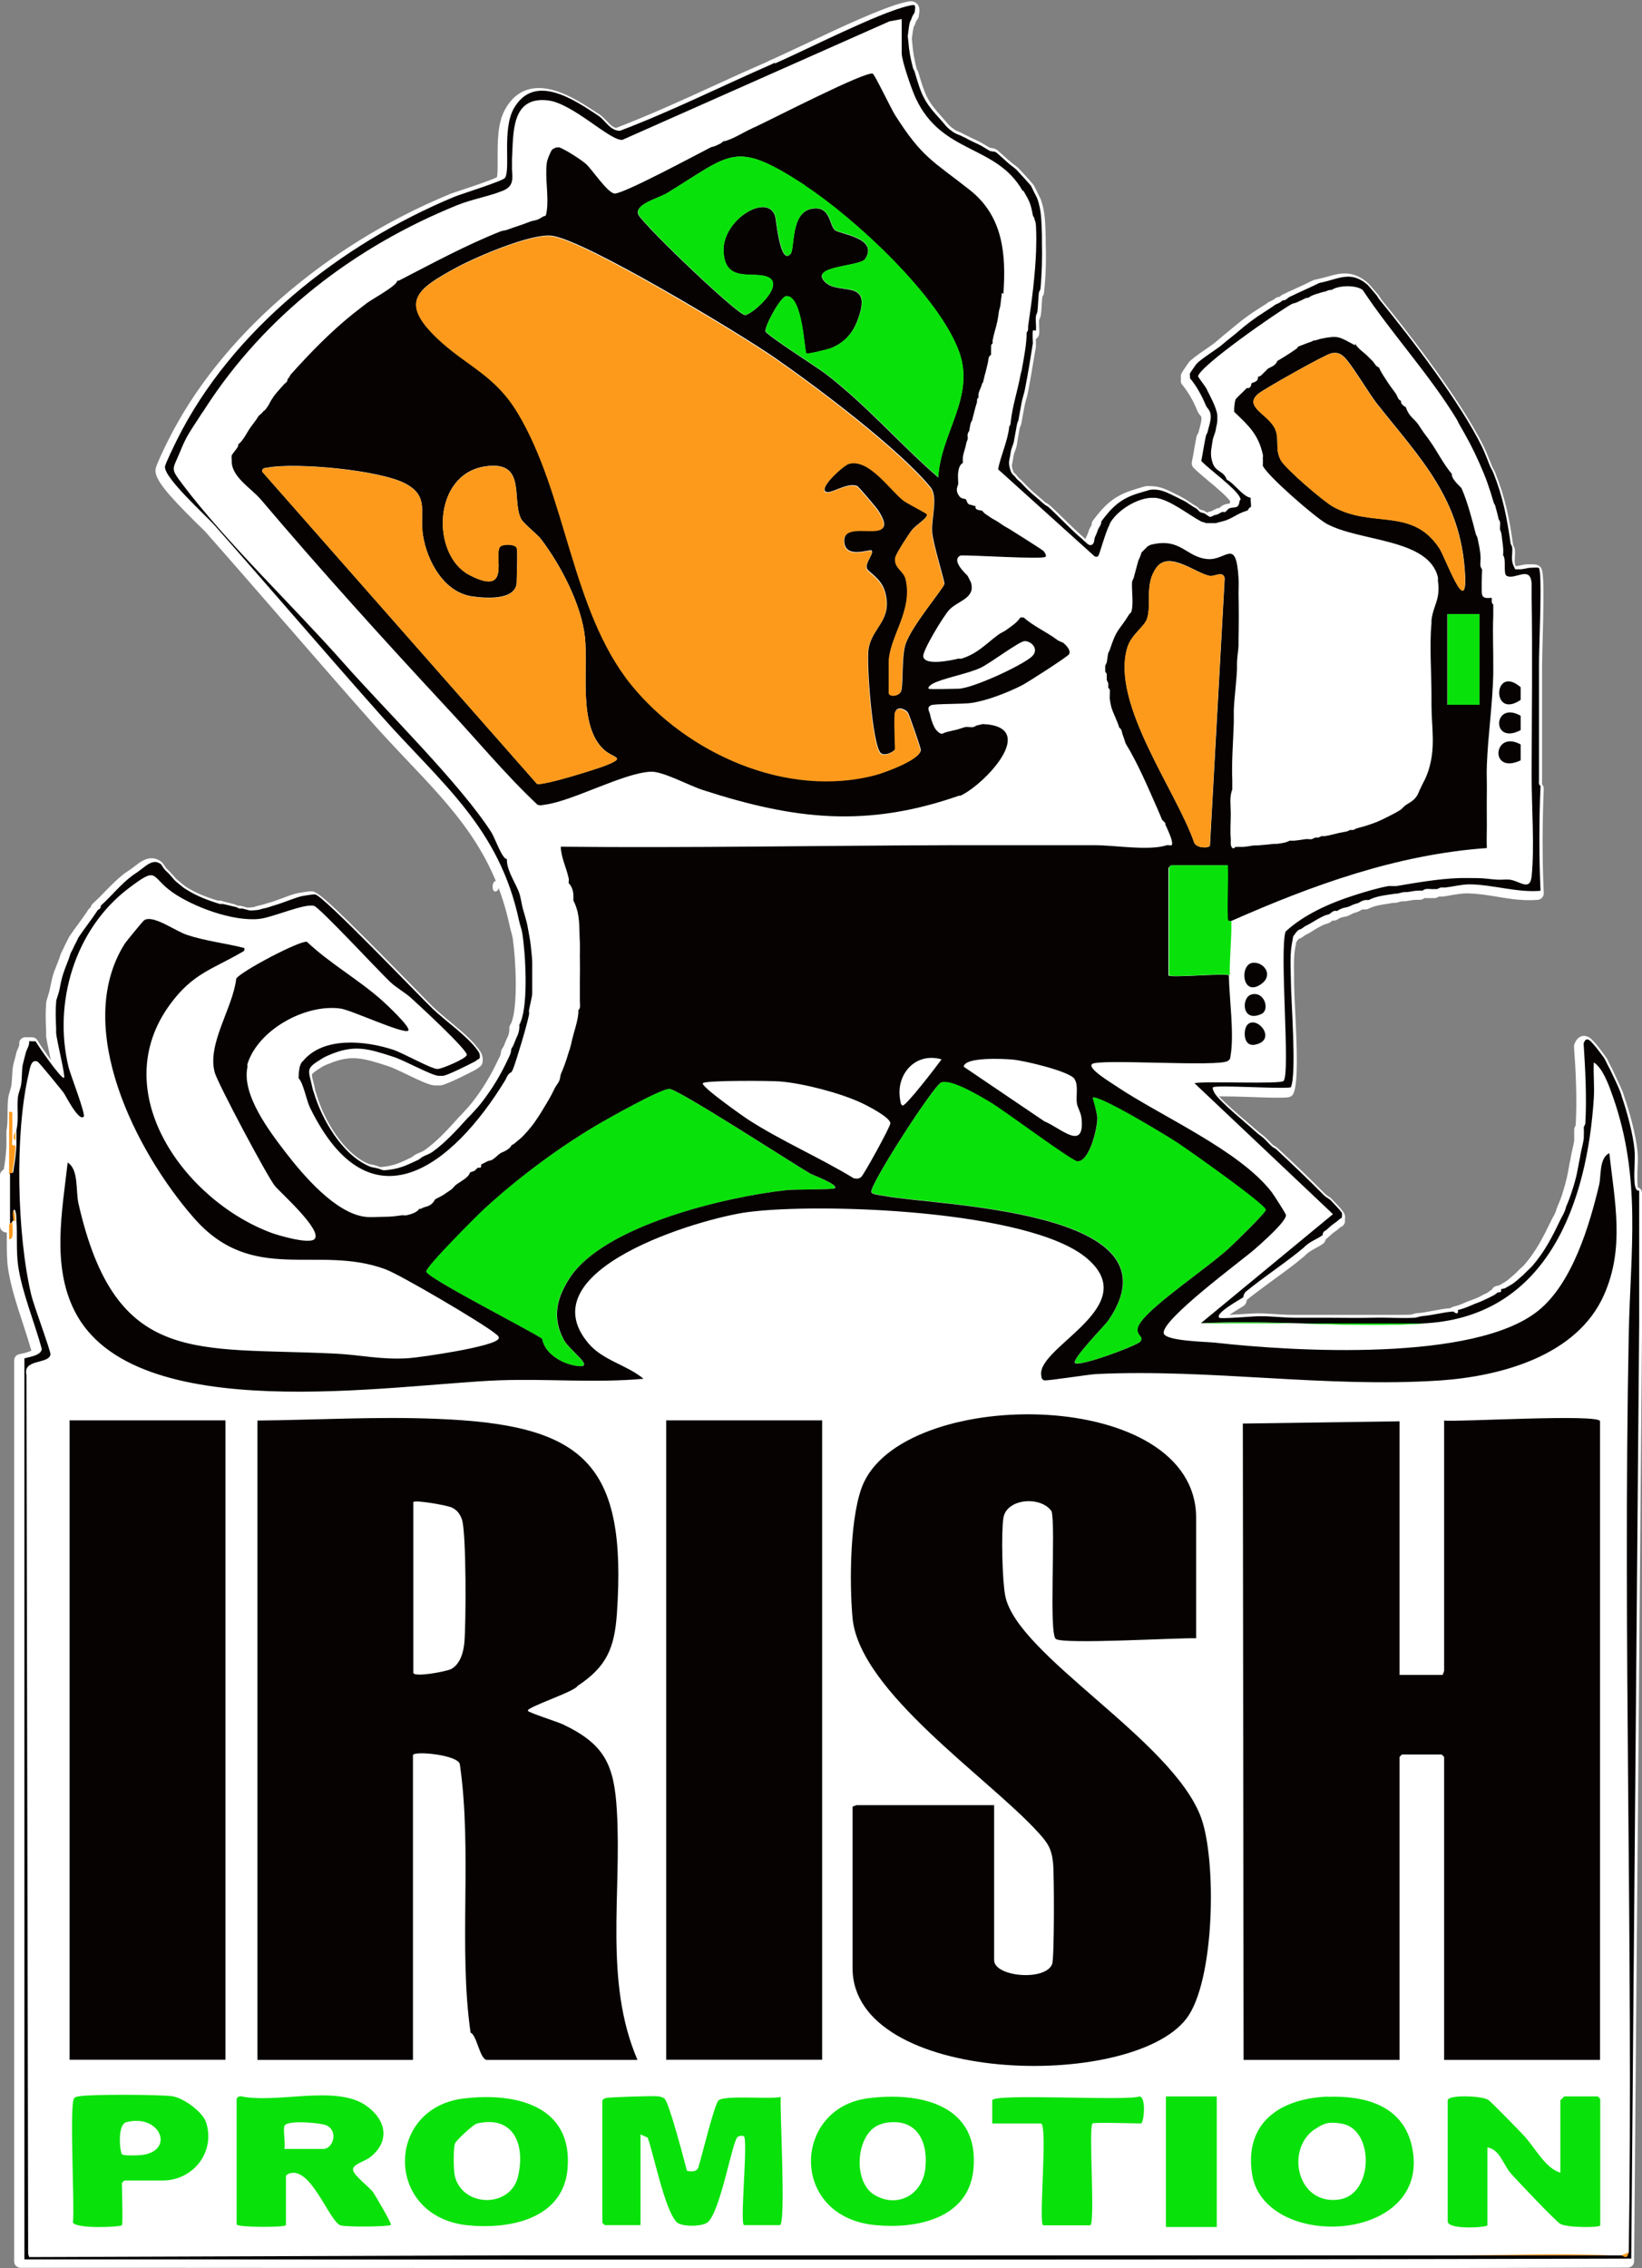
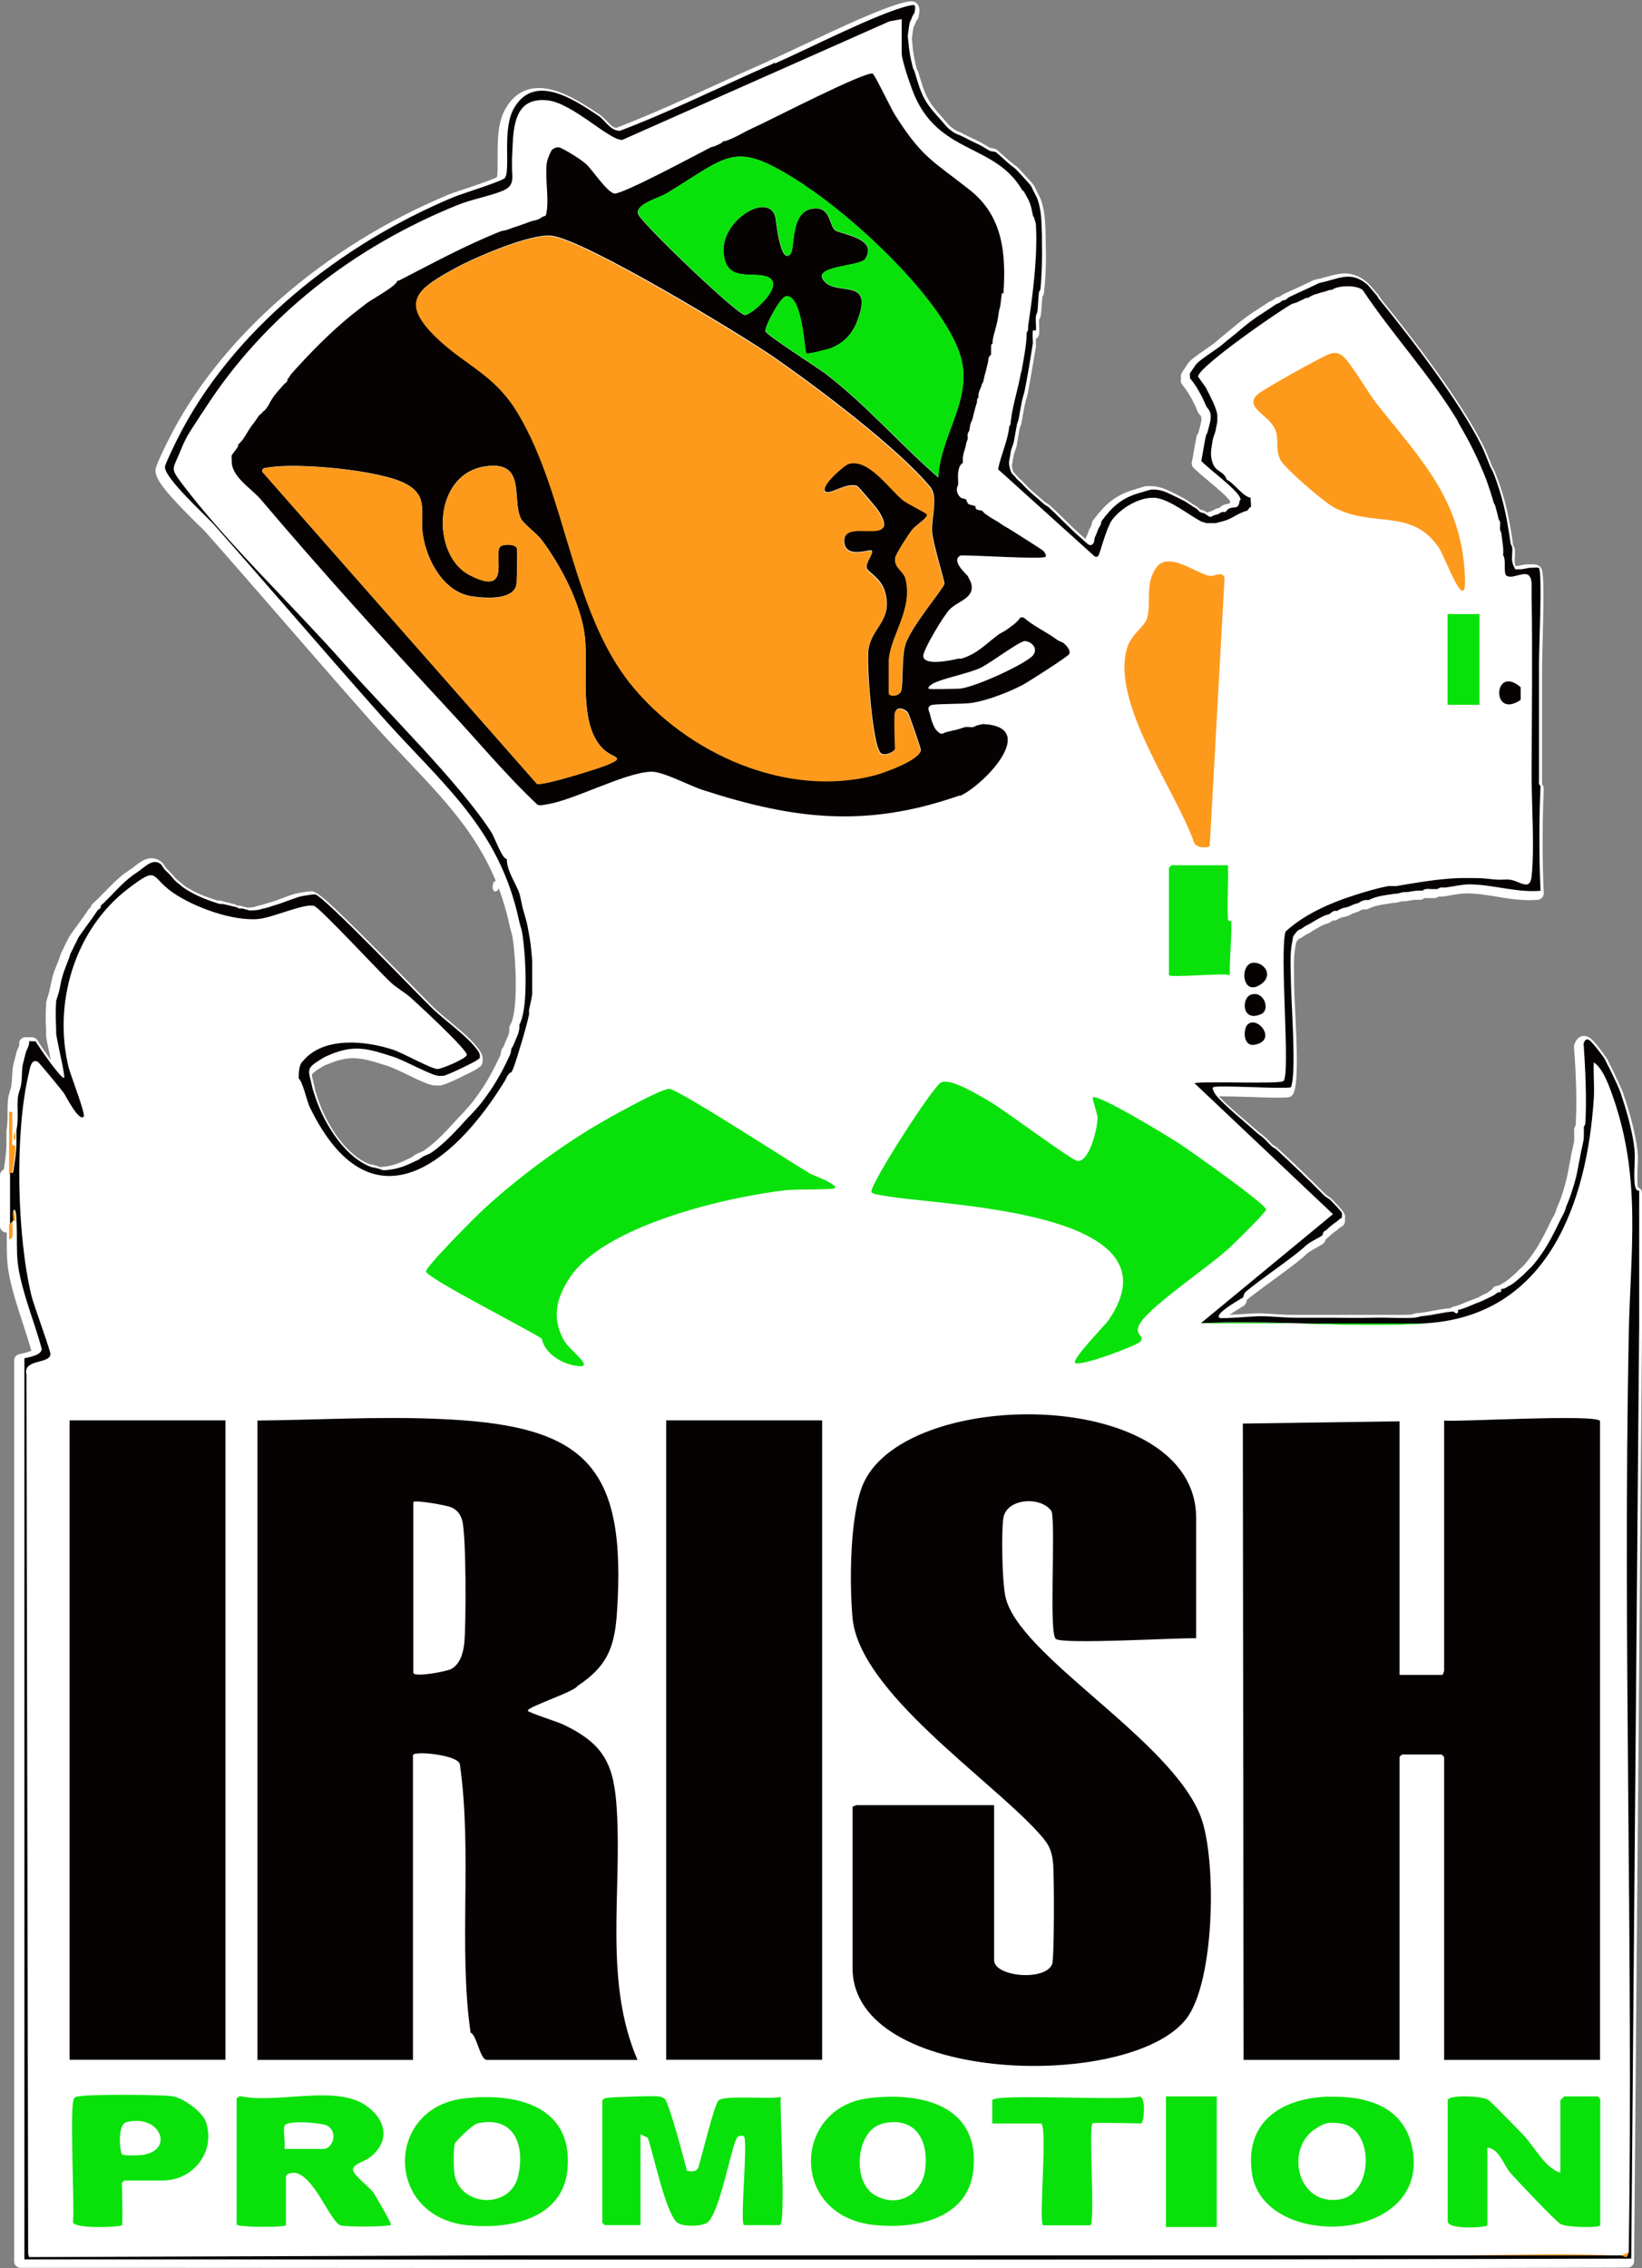
<svg xmlns="http://www.w3.org/2000/svg" id="a" width="86.88" height="120" viewBox="0 0 86.88 120">
  <rect x="0" y="0" width="86.88" height="120" fill="#808080" stroke="none" />
  <path d="M39.02,120c-10.06,0-20.12,0-30.19-.01h-4.75c-1,0-1.99,0-2.99,0h0c-.09,0-.17-.04-.24-.1s-.1-.15-.1-.24v-47.67c0-.15.09-.28.24-.32.06-.02.13-.03.21-.05.1-.02.36-.09.46-.15-.13-.45-.28-.92-.44-1.41-.32-.97-.65-1.98-.79-2.9-.07-.48-.07-.99-.07-1.49,0-.15,0-.3,0-.45,0,0-.01,0-.02,0-.04,0-.09,0-.13-.03-.13-.05-.21-.17-.21-.31v-2.69c0-.1.05-.2.13-.26.02-.02.05-.03.07-.04,0,0,0,0,0-.01.07-.41.12-.82.14-1.21,0-.05,0-.1,0-.15v-.08s0-.51,0-.51c0-.02,0-.04,0-.06.06-.34.06-.64.06-.95,0-.25,0-.51.03-.79.02-.14.06-.28.1-.41.03-.1.06-.19.07-.27.02-.15.03-.31.04-.48.01-.2.02-.39.05-.55.02-.1.06-.28.11-.44.02-.09.05-.18.06-.25.02-.09.06-.17.09-.24.03-.08.08-.17.07-.22-.01-.09,0-.18.06-.25.05-.07.14-.12.23-.13.03,0,.07,0,.11,0,.04,0,.08,0,.12,0,.03,0,.05,0,.08,0,.02,0,.04,0,.06,0,.13,0,.26.07.31.18.06.11.38.59.7,1.02-.01-.06-.02-.12-.04-.17-.12-.56-.19-.92-.21-1.09,0-.06,0-.11,0-.17,0-.03,0-.06,0-.09-.03-.64-.03-1.09,0-1.4,0-.02,0-.06,0-.09,0-.07.04-.16.08-.31.03-.11.07-.23.09-.3.05-.24.12-.59.17-.78.05-.19.14-.42.23-.64.04-.11.08-.21.12-.31.01-.03.02-.06.03-.1.02-.06.04-.11.06-.17.02-.04.05-.11.09-.19.03-.05.06-.11.08-.16.03-.07.08-.16.12-.25l.14-.27s.01-.03.02-.04c.16-.24.33-.47.5-.7.17-.24.35-.48.51-.73.04-.05.08-.09.12-.11.01-.08.05-.15.11-.2.22-.2.42-.4.63-.62.33-.34.67-.69,1.08-1l.27-.18c.08-.05.16-.12.24-.18.27-.21.55-.42.89-.42.19,0,.37.07.53.2.03.02.05.05.07.07l.16.24s.08.08.11.11c.04.04.08.08.12.12.08.09.13.15.18.2.1.12.14.17.37.35.05.04.09.07.12.1.05.04.08.07.19.14.48.3.99.51,1.65.71.03,0,.06,0,.08,0,.05,0,.09,0,.13.02.06.02.12.03.18.05.05.01.1.02.15.04h.03c.1.03.19.06.3.08.03,0,.05.02.08.03l.1.05s.04,0,.06,0c.04,0,.08,0,.11.01.12.03.2.05.26.07.08.02.08.02.11.02.06,0,.14,0,.27-.02.07,0,.1-.02.15-.04.05-.02.1-.03.15-.04.15-.03.23-.06.34-.09.07-.02.14-.05.23-.07.2-.05.45-.15.7-.24.31-.12.61-.23.84-.27.09-.02.54-.09.68-.09.01,0,.04,0,.05,0,.33.03,1.15.77,5.14,4.84.61.62,1.09,1.12,1.29,1.31.23.22.52.46.83.72.59.49,1.2.99,1.57,1.51.12.17.23.36.18.68-.02.09-.07.18-.15.23-.03.02-.06.04-.08.06-.06.04-.12.09-.19.12-.14.07-1.43.75-1.8.8-.05,0-.1,0-.16,0-.06,0-.12,0-.17,0-.27-.02-.73-.23-1.45-.58-.39-.19-.8-.38-1.02-.45-.75-.24-1.29-.41-1.83-.41-.41,0-.83.1-1.34.32l-.06.02c-.1.04-.13.06-.24.12-.16.1-.48.3-.53.39-.02.05.02.22.07.41.03.12.07.27.1.44,0,.04.02.07.03.1.02.04.03.08.04.13.41,1.38,1.44,3.11,2.75,3.66.03.01.11.03.17.04.04,0,.08.02.11.02.16.04.24.07.3.1.01,0,.02.01.04.01.06,0,.19-.02.3-.03.48-.07.8-.22,1.24-.43l.09-.04s.06-.04.1-.07c.05-.03.09-.07.13-.09.07-.04.15-.07.22-.1.09-.04.17-.07.26-.13.63-.44,1.23-1.09,1.75-1.67l.04-.05s.06-.06.09-.09c.02-.02.05-.04.07-.07.07-.08.14-.15.2-.22.13-.14.24-.26.38-.44.57-.73.97-1.4,1.39-2.29l.09-.18s.03-.09.03-.14c0-.05.02-.11.04-.17.01-.03.04-.07.06-.1.03-.04.07-.11.11-.23.04-.1.07-.18.11-.26.07-.14.11-.24.13-.42,0-.01,0-.03,0-.04,0-.04,0-.08,0-.11,0-.06.02-.11.05-.16q.03-.05.06-.11c.34-.87.25-3.19.07-4.46-.02-.11-.05-.22-.08-.34-.03-.1-.06-.2-.08-.31-.83-3.91-2.94-6.15-5.4-8.74-.59-.62-1.2-1.27-1.81-1.95-1.6-1.8-3.2-3.65-4.75-5.43-1.33-1.53-2.71-3.12-4.08-4.67-.09-.11-.3-.31-.54-.54-1.52-1.51-2.23-2.32-2.16-2.84.03-.25.65-1.5.66-1.51,2.69-5.42,8.24-10.28,14.84-13.02.14-.06.46-.17.86-.3.52-.17,1.45-.49,1.7-.62.05-.17.04-.63.04-.97,0-.84-.02-1.89.4-2.63.42-.75,1.02-1.12,1.79-1.12,1.09,0,2.28.79,3.14,1.36l.04.02c.15.1.28.24.4.36.19.21.33.34.5.37,1.77-.68,3.53-1.48,5.23-2.26.89-.41,1.82-.83,2.74-1.23.02,0,.04-.02.06-.03.03-.02.07-.04.1-.05.48-.21,1.15-.53,1.86-.86,1.84-.87,4.13-1.95,5.29-2.22.14-.03.23-.05.32-.05.17,0,.28.08.34.15.15.18.11.41.07.65-.01.08-.05.14-.08.17-.02.03-.07.09-.1.2,0,.02-.01.04-.02.06l-.07.13c-.02.1-.03.18-.05.27,0,.05-.01.11-.02.17-.03.18-.03.19-.02.23,0,.04.02.1.02.2.04.51.12.89.23,1.34l.07.14s.02.04.02.05c.36,1.22.47,1.51,1.27,2.39.08.09.15.17.2.23.12.15.19.23.42.39.09.07.17.1.25.13.07.03.15.06.23.11.02.01.04.02.06.03.04.02.07.03.1.05.13.07.28.14.43.21.16.07.3.14.42.21l.4.24s.05,0,.07.01c.09.01.2.03.29.09.04.02.06.05.47.41.1.09.2.18.24.21.05.05.13.1.2.16.12.09.19.15.24.19.04.04.74.8.8.89.02.03.04.06.12.22.03.06.06.12.07.15.16.32.18.36.19.38.22.59.24,1.17.26,1.72,0,.1,0,.21.01.31,0,.07,0,.14,0,.21,0,.05,0,.09,0,.14.03.89,0,1.73-.09,2.57,0,.04-.02.08-.03.12l-.06.11c-.01.13-.02.26-.03.39-.01.19-.02.38-.05.57,0,.07-.04.14-.06.19,0,.02-.02.05-.03.07-.01.08,0,.19,0,.31,0,.15.02.3,0,.45-.02.1-.08.19-.17.24,0,.06,0,.11,0,.16,0,.15,0,.21,0,.27l-.05.28c-.12.71-.24,1.45-.38,2.17-.02.11-.05.23-.09.34-.03.11-.06.22-.08.33-.03.14-.05.28-.08.42-.03.17-.06.34-.09.51,0,.03-.02.08-.05.14-.02.04-.03.08-.04.12-.03.17-.06.34-.09.51-.02.14-.05.28-.07.42-.02.09-.05.17-.08.25-.04.1-.07.19-.09.32-.02.12-.04.21-.05.29-.04.17-.05.22.04.48.02.05.03.06.07.1.04.03.09.08.14.15.05.07.09.11.15.16.05.04.11.09.16.15.27.29.49.49.76.72.13.11.26.22.4.35.02.02.04.03.07.04.05.03.12.07.19.13.25.23.51.48.76.73.34.33.69.68,1,.94.03.02.05.05.07.07h0s.03.03.05.04c0-.03.02-.06.04-.1.06-.11.07-.16.1-.23.01-.04.03-.09.05-.15.03-.07.06-.13.09-.18.02-.03.05-.08.05-.1,0-.08.02-.16.07-.22.63-.84,1.14-1.33,2.2-1.64l.12-.04c.36-.11.46-.14.53-.14.06,0,.12,0,.18,0,.48,0,.83.17,1.2.35.07.03.14.07.22.11.07.03.14.07.21.11l.13.07c.09.05.19.11.3.19.12.08.25.17.37.23.03.02.06.04.08.06l.12.12s.03.01.05.01c.05.01.09.03.14.04.02,0,.04.02.06.03l.13.08s.08-.04.13-.05c.11-.02.14-.04.19-.07.04-.02.1-.06.18-.09.05-.02.1-.03.15-.03h0l.07-.07s.05-.04.08-.06c.16-.08.3-.1.4-.11,0-.02,0-.04.01-.06,0-.02,0-.04.01-.06-.18-.26-.75-.74-1.17-1.09-.32-.27-.6-.5-.77-.68-.08-.08-.11-.19-.09-.3.04-.2.08-.4.11-.6.04-.25.09-.5.14-.76,0-.03.02-.05.03-.07l.07-.13c.02-.08.04-.15.06-.23.05-.19.1-.38.1-.51,0-.1-.03-.13-.09-.2-.05-.06-.1-.13-.14-.24-.21-.52-.51-1.02-.78-1.34-.07-.08-.1-.18-.08-.28,0-.01,0-.02,0-.04,0-.08-.02-.19.03-.29.03-.07.36-.55.39-.59.16-.18.5-.42.85-.66.21-.15.41-.28.53-.38.06-.05.12-.1.18-.15.11-.1.23-.19.33-.28.13-.1.26-.21.39-.32.18-.15.36-.3.54-.44l.34-.25c.07-.05.16-.11.26-.18.08-.05.17-.11.25-.16.07-.05.15-.1.23-.15.09-.05.18-.11.27-.18.07-.05.14-.08.19-.1.06-.03.11-.05.21-.13.06-.05.14-.08.22-.08,0,0,0,0,0,0,0,0,.02-.02.03-.02.04-.03.09-.08.16-.11.22-.11.44-.21.67-.31.25-.12.51-.23.76-.36l.17-.08s.06-.02.09-.03c.22-.04.42-.1.62-.15.33-.09.63-.18.96-.18.44,0,.83.16,1.22.5.05.04.14.15.45.51l.1.11s.05.06.08.12c.03.04.06.1.09.14.94,1.15,4.11,5.11,5.43,7.81.09.18.19.43.29.68.05.13.1.25.14.35.03.06.06.12.09.17.04.07.07.13.08.17.52,1.31.74,2.4.94,3.81l.06.12s.03.07.03.11c.02.16,0,.3,0,.42-.01.18-.02.32.04.46,0,0,.02,0,.03,0,.08,0,.16-.02.25-.04.1-.02.22-.05.35-.05.02,0,.05,0,.08,0,.06,0,.13,0,.19,0,.12,0,.24.01.35.09.2.15.29.22.17,4.34-.01.46-.02.81-.02.97v.17c0,.73,0,1.47,0,2.2v2.84c0,.12,0,.23,0,.35,0,.19,0,.38,0,.57,0,.03,0,.07,0,.1,0,0,0,0,0,.01.06.06.09.15.09.24-.08,1.8-.08,3.86,0,5.52,0,.18-.13.33-.31.35-.14.01-.29.02-.44.02-.59,0-1.18-.09-1.76-.19-.55-.09-1.07-.17-1.58-.17h0c-.26,0-.51.05-.78.09-.16.03-.32.06-.48.08-.03,0-.06,0-.09,0s-.06,0-.09,0c0,0-.02,0-.02,0l-.1.05s-.07.03-.1.03c-.03,0-.06,0-.09,0-.02,0-.05,0-.07,0h-.03s-.05,0-.08,0c-.05,0-.1,0-.15,0-.04,0-.08,0-.11,0-.02,0-.03,0-.04,0-.06.06-.15.09-.23.09,0,0-.06,0-.06,0h-.11c-.15,0-.26.02-.38.04-.09.02-.17.03-.26.04-.02,0-.04,0-.07,0s-.09,0-.09,0l-.3.08s-.02,0-.03,0c-.02,0-.05,0-.07,0-.01,0-.03,0-.04,0-.1.02-.2.03-.29.05-.37.05-.72.11-1.02.26-.04.02-.09.03-.14.04,0,0-.03,0-.04,0-.02,0-.1,0-.1,0-.07,0-.11.03-.18.07-.06.03-.13.07-.21.09-.05.01-.1.03-.15.05l-.05.02-.15.08c-.13.06-.23.08-.3.09-.1.02-.17.03-.34.14-.05.03-.12.05-.18.05-.02,0-.05,0-.07,0-.01,0-.03.02-.04.03-.05.04-.1.08-.18.11-.05.02-.1.03-.15.05-.03,0-.06.02-.09.03-.26.12-.4.21-.63.35l-.09.06c-.07.04-.12.07-.17.09-.07.03-.11.06-.22.14-.08.06-.15.09-.2.1,0,0-.03.02-.07.08,0,0-.07.09-.08.11,0,.05-.01.1-.03.18-.1.48-.09.98-.08,1.51,0,.15,0,.29,0,.44,0,.29.02.78.05,1.36.11,2.2.17,3.92-.08,4.5-.04.1-.13.18-.24.2-.08.02-.22.03-.63.03s-.98-.02-1.53-.04c-.53-.02-1.08-.03-1.47-.03-.03,0-.05,0-.07,0,.31.35.97.92,1.44,1.32.23.2.43.37.57.49.07.07.15.12.22.18.08.06.14.11.2.16.07.06.14.14.21.21.07.07.14.14.21.21.02.01.04.03.06.04.06.03.13.07.19.13.78.72,1.68,1.58,2.54,2.45.02.02.07.05.11.08.08.05.16.1.23.18l.07.07c.33.34.51.54.58.69.05.1.04.2.03.29,0,.02,0,.04,0,.06.02.15-.07.29-.21.35-.03.01-.07.05-.12.09-.05.05-.1.09-.16.13-.15.1-.22.16-.31.25-.05.04-.1.09-.17.15-.02.01-.03.03-.05.04-.02.09-.07.18-.14.23-.13.09-.26.16-.39.23-.18.1-.35.19-.5.33-.01.01-.03.03-.04.04l-.03.03s-.01.01-.02.02c-.52.44-1.08.85-1.62,1.24-.47.35-.96.7-1.42,1.07h0s-.02.03-.03.1c-.02.09-.07.17-.14.22-.03.02-.11.07-.21.13-.22.13-.4.25-.55.35.22-.01.46-.03.69-.04.36-.02.64-.04.77-.04.32,0,.63.02.93.04.31.02.63.04.94.04.14,0,.29,0,.43,0h1.25c.27,0,.54,0,.82,0,.27,0,.54,0,.81,0s.54,0,.8,0c.1,0,.19,0,.29,0,.22,0,.44,0,.66,0,.22,0,.43,0,.65,0s.38,0,.55-.01l.31-.08s.04,0,.05,0c.28-.02.57-.08.84-.13.27-.05.56-.1.84-.13,0,0,.03,0,.03,0,0,0,.02,0,.03,0,.04-.04.09-.06.15-.08.25-.06.4-.12.6-.21.09-.04.17-.07.28-.11l.13-.05c.09-.03.16-.06.28-.11.03-.01.06-.03.09-.04l.07-.04.09-.05c.07-.04.14-.07.23-.11.07-.04.1-.06.13-.09.03-.02.06-.04.1-.07.02-.01.03-.02.05-.03,0-.01.01-.03.02-.04.05-.08.13-.13.22-.15.13-.02.14-.03.18-.05.04-.02.08-.05.15-.09.2-.1.38-.27.58-.44l.11-.1s.07-.06.1-.1l.06-.06s.09-.09.13-.12c.07-.06.12-.11.19-.19.59-.69.96-1.41,1.38-2.28.03-.07.07-.14.11-.21.05-.09.1-.18.14-.28.01-.03.02-.07.03-.1.01-.05.03-.1.05-.14.02-.06.04-.11.07-.17.03-.08.07-.16.1-.24.06-.17.11-.32.16-.49.06-.2.11-.37.16-.58.05-.2.08-.36.11-.53.02-.09.03-.19.05-.29l.03-.14c.02-.09.04-.17.05-.27.02-.12.05-.25.08-.37.03-.15.07-.3.09-.43v-.15s0-.02,0-.03c0-.06,0-.12,0-.18,0-.08,0-.16,0-.24,0-.04.01-.09.03-.13l.05-.11c.08-1.4,0-2.94-.09-4.14,0-.04,0-.09.02-.13.13-.39.38-.45.51-.45.26,0,.44.21.58.37.02.03.05.06.07.08.07.07.49.64.55.73.03.04.06.11.09.18.03.05.05.11.08.16.07.13.2.38.26.53l.09.19c.12.26.26.55.34.76.02.05.03.1.05.15.01.03.02.07.03.1.27.77.6,1.99.69,2.85.03.3.02.62,0,.93,0,.26-.02.5,0,.73v.03c0,.11.02.18.02.22.03.01.06.03.09.05.08.06.13.16.13.27v7.07l-.42,49.44c0,.18-.15.33-.34.33-13.91.04-28.87.05-47.1.05Z" fill="#fff" />
  <path d="M.48,58.83c.25-.05.16.13.17.29.02.39-.01.79,0,1.19,0,.16-.09.34.17.29-.02.42-.07.84-.14,1.25-.03.15.03.31-.2.26v-3.28Z" fill="#fd9a1c" />
  <path d="M.65,64.63c0,.29.12,1-.17.93v-.76l.17-.17Z" fill="#fd9a1c" />
  <path d="M.82,64.63l-.17-.08c0-.12-.07-.49.08-.5.08.2.07.38.09.59Z" fill="#fd9a1c" />
  <path d="M.82,60.34c-.22-.15-.02-.39,0-.5,0,.17,0,.34,0,.5Z" fill="#fd9a1c" />
-   <path d="M48.13,119.33h-14.31c4.77,0,9.55,0,14.31,0Z" fill="#fd9a1c" />
  <path d="M85.26,119.33h-8.67c2.9,0,5.76-.14,8.67,0Z" fill="#fd9a1c" />
-   <path d="M59.83,119.33h-5.22c1.74,0,3.48,0,5.22,0Z" fill="#fd9a1c" />
+   <path d="M59.83,119.33h-5.22Z" fill="#fd9a1c" />
  <path d="M30.87,119.33h-2.36c.78,0,1.58,0,2.36,0Z" fill="#fd9a1c" />
  <path d="M52.42,119.33h-2.02c.67,0,1.35,0,2.02,0Z" fill="#fd9a1c" />
  <path d="M86.18,119.17c-.11.46-.26.18-.42.17l.42-.17Z" fill="#fd9a1c" />
  <path d="M69.26,119.84c-.11,0-.22,0-.34,0h.34Z" fill="#fd9a1c" />
  <path d="M74.06,88.62h2.27s.08-.2.08-.21v-13.25c.63.09,8.25-.37,8.25.04v33.79h-8.25v-16.03s-.12-.13-.13-.13h-2.1s-.13.12-.13.13v16.03h-8.25l-.04-33.67,8.29-.12v13.42Z" fill="#050201" />
  <path d="M13.62,108.98v-33.82c3.15-.03,6.33-.22,9.47-.09,7.82.3,10.1,2.34,9.55,10.32-.13,1.82-.55,2.8-2.08,3.81-.15.31-2.73,1.13-2.63,1.32.04.09,1.55.58,1.82.7,2.25,1.06,2.75,2.15,2.89,4.6.26,4.37-.69,9.03,1.09,13.17h-7.96c-.38,0-.54-1.33-.87-1.44-.65-4.48.1-9.58-.57-14.21-.11-.5-2.48-.72-2.48-.47v16.12h-8.25ZM21.87,79.45v9.05c0,.27,1.74-.06,2-.19.49-.27.65-.89.7-1.4.09-.95.11-5.83-.13-6.52-.1-.29-.26-.5-.54-.63-.23-.11-1.91-.41-2.02-.29Z" fill="#050201" />
  <path d="M63.28,86.68c-1-.03-6.95.33-7.41.04-.39-.24,0-5.94-.23-6.76-.56-.82-2.39-.69-2.55.36-.12.77-.06,3.34.1,4.12.63,3.15,8.81,7.59,10.35,11.7.84,2.24.75,8.69-.77,10.67-2.96,3.84-17.66,3.48-17.66-2.68v-8.54s.2-.08.21-.08h7.28v8.2c0,.88,2.71,1.13,3.07.21.12-.3.11-4.77.05-5.34-.08-.79-.29-1.08-.8-1.64-2.63-2.89-9.43-7.42-9.81-11.32-.17-1.81-.16-5.6.61-7.21,2.43-5.09,17.57-5.01,17.57,1.91v6.35Z" fill="#050201" />
  <rect x="35.25" y="75.15" width="8.25" height="33.83" fill="#050201" />
  <rect x="3.68" y="75.15" width="8.25" height="33.83" fill="#050201" />
  <path d="M31.88,111.13c.03-.08.13-.11.21-.13.17-.04,2.32-.11,2.61-.09.18,0,.32.03.46.13.24.18,1.05,3.3,1.19,3.82.21.03.49.08.6-.18.16-.5.85-3.36,1.07-3.55.33-.29,2.69-.05,3.29-.18-.06.54.29,6.78-.05,6.78h-1.89c-.24,0,.22-4.5-.01-4.7-.05-.05-.26-.03-.34.04-.29.3-.88,3.82-1.55,4.49-.26.26-1.43.28-1.68,0-.62-.67-1.18-3.49-1.52-4.46l-.38-.17v4.8h-1.89s-.13-.12-.13-.13v-6.48Z" fill="#09e20a" />
  <path d="M12.52,111.04c.03-.07.13-.13.21-.13,1.91.41,4.99-.61,6.6.47,1.08.73,1.36,1.89.25,2.76-.28.22-.94.37-.9.67s.85.89,1.07,1.19c.07.1,1,1.66.93,1.72-.12.1-2.41.12-2.67.02-.55-.21-1.41-2.69-2.44-2.78-.15-.01-.44.06-.44.2v2.57c0,.13-2.61.13-2.61-.04v-6.65ZM15.05,112.48c-.08.24.06.92,0,1.22h2.06c.5,0,.82-.94.16-1.25-.27-.13-2.1-.3-2.22.03Z" fill="#09e20a" />
  <path d="M82.56,114.96v-3.83s.2-.21.21-.21h1.77s.13.12.13.13v6.69c0,.14-1.79.13-2.12-.08-.28-.18-2.29-2.3-2.63-2.69-.38-.44-.57-1.25-1.22-1.35v4.12c0,.11-2.1.26-2.1-.21v-6.4c0-.31,1.78-.25,2.14-.03.15.09,1.61,1.6,1.85,1.85.63.66,1.16,1.78,1.99,2.01Z" fill="#09e20a" />
  <path d="M45.92,111.02c2.76-.36,5.95.34,5.58,3.81-.28,2.57-3.03,3.11-5.18,2.9-4.57-.43-4.39-6.19-.4-6.71ZM46.68,112.37c-1.38.33-1.62,3.02-.43,3.75s2.55.05,2.71-1.39c.17-1.54-.55-2.78-2.29-2.37Z" fill="#09e20a" />
  <path d="M70.25,110.94c1.98-.07,3.99.46,4.46,2.64,1.11,5.15-7.89,5.57-8.47,1.4-.39-2.73,1.57-3.96,4.02-4.05ZM69.57,112.65c-1.6,1.09-.91,4.08,1.32,3.72,1.8-.3,1.83-3.72.1-4.01-.68-.11-.92-.04-1.42.3Z" fill="#09e20a" />
  <path d="M24.54,111.03c2.7-.33,5.78.35,5.49,3.72-.23,2.66-3.06,3.21-5.27,2.99-4.41-.44-4.4-6.2-.23-6.71ZM25.21,112.37c-.19.05-1.09.89-1.14,1.05-.09.3-.08,1.41,0,1.73.41,1.64,2.94,1.7,3.34,0s-.25-3.26-2.2-2.79Z" fill="#09e20a" />
  <path d="M57.81,112.35c-.23.14.16,5.39-.13,5.39h-2.48c-.27,0,.26-5.39-.13-5.39h-2.57v-1.22c0-.39,7.19.05,7.79-.21.38.04.23,1.43.08,1.43-.36,0-2.46-.07-2.57,0Z" fill="#09e20a" />
  <rect x="61.69" y="110.92" width="2.69" height="6.91" fill="#09e20a" />
  <path d="M6.46,117.73c-.08.11-2.45.21-2.6-.14.1-.85-.2-6.22.06-6.56.08-.11.18-.1.3-.12.58-.11,4.25-.09,4.89,0,.58.08,1.62.82,1.8,1.4.49,1.56-.69,3.06-2.31,3.06h-2.02s-.13.12-.13.13c0,.31.06,2.14,0,2.23ZM6.69,112.28c-.51.13-.34,1.63-.23,1.71s.87.05,1.05.03c1.76-.23.97-2.19-.81-1.74Z" fill="#09e20a" />
  <path d="M40.98,3.37c1.71-.75,5.52-2.7,7.09-3.06.35-.08.4-.1.32.36,0,.02-.1.11-.17.34l-.08.17c-.05.21-.05.31-.08.5-.05.34-.02.24,0,.5.04.53.12.93.25,1.43l.08.17c.36,1.23.48,1.58,1.35,2.52.28.3.3.41.67.67.21.15.36.16.51.25.06.03.12.05.17.08.27.16.63.3.84.42.14.08.28.17.42.25.08.05.27.04.34.08.04.02.56.49.67.59s.36.27.42.34c.07.07.73.79.76.84.02.02.13.26.17.34.03.06.16.3.17.34.24.65.22,1.27.25,1.94,0,.11,0,.22,0,.34.02.85,0,1.68-.08,2.52l-.08.17c-.04.33-.04.68-.08,1.01,0,.06-.07.16-.08.25-.03.23.03.53,0,.76,0,0-.16-.02-.16,0-.03.2,0,.59,0,.67-.13.82-.26,1.63-.42,2.44-.04.21-.12.43-.17.67-.06.31-.11.62-.17.93,0,.05-.06.14-.08.25-.06.31-.11.62-.17.93-.03.16-.13.3-.17.59-.05.41-.16.45,0,.93.07.21.17.23.25.34.13.18.23.22.34.34.41.46.75.7,1.18,1.09.07.07.18.1.25.17.57.52,1.21,1.22,1.77,1.68.03.02.05.06.08.08.1.07.24.26.37.24.22-.03.18-.33.22-.41.1-.2.1-.24.17-.42.05-.12.18-.25.17-.42.58-.78,1.05-1.23,2.02-1.51.12-.03.52-.16.59-.17.58-.05.92.18,1.43.42.1.05.23.12.34.17.16.08.41.28.67.42l.17.17c.09.04.18.05.25.08l.25.17c.14.02.2-.07.25-.08.27-.05.27-.11.42-.17.04-.02.13.02.17,0l.17-.17c.3-.16.52.08.59-.42,0-.06.11-.01,0-.21-.25-.48-1.6-1.45-2.03-1.9.09-.44.15-.9.25-1.35l.08-.17c.06-.28.19-.61.17-.88-.02-.31-.19-.37-.26-.55-.2-.48-.5-1.04-.84-1.43.02-.07-.02-.2,0-.25.01-.03.32-.48.34-.5.23-.26,1.02-.74,1.35-1.01.16-.14.34-.29.51-.42.31-.24.61-.52.93-.76.11-.08.23-.17.34-.25.13-.1.33-.21.51-.34.16-.11.32-.2.51-.34.11-.08.2-.06.42-.25.16.02.25-.12.34-.17.47-.23.96-.44,1.43-.67l.17-.08c.99-.19,1.63-.68,2.53.08.06.05.41.48.51.59.03.04.08.15.17.25,1.67,2.04,4.25,5.42,5.39,7.74.13.26.3.72.42,1.01.05.13.14.26.17.34.53,1.33.73,2.4.93,3.79l.08.17c.04.35-.09.66.08,1.01l.08.17s.12,0,.17,0c.25.02.45-.08.67-.08.1,0,.36-.03.41.01.2.15,0,4.39.01,5.04,0,.06,0,.11,0,.17,0,1.23,0,2.47,0,3.7,0,.25,0,.51,0,.76,0,.11,0,.22,0,.34,0,.08,0,.17,0,.25,0,.31,0,.62,0,.93,0,.11-.04.27.08.34-.08,1.73-.08,3.83,0,5.55-1.23.11-2.53-.33-3.75-.34-.43,0-.88.12-1.3.17-.08,0-.17-.01-.25,0l-.17.08c-.05,0-.11,0-.17,0-.18.02-.45-.07-.59.08-.06,0-.11,0-.17,0-.29,0-.46.06-.67.08-.06,0-.11,0-.17,0l-.34.08s-.06,0-.08,0c-.48.08-.99.11-1.43.34-.06,0-.11,0-.17,0-.2.02-.32.14-.42.17-.09.02-.17.05-.25.08l-.17.08c-.23.1-.32.03-.67.25-.21-.06-.32.13-.42.17-.08.03-.16.04-.25.08-.32.15-.47.25-.76.42-.17.1-.21.09-.42.25-.12.09-.16.01-.34.25-.19.25-.11.14-.17.42-.14.66-.09,1.35-.08,2.02,0,1.09.32,4.97,0,5.72-.51.1-3.97-.14-4.12,0-.05.05.04.22.08.3.3.49,1.71,1.61,2.19,2.06.16.15.32.24.42.34.13.12.27.28.42.42.07.07.18.1.25.17.85.79,1.71,1.61,2.53,2.44.09.09.25.16.34.25.14.15.52.53.59.67.02.04,0,.18,0,.25-.13.05-.22.18-.34.25-.25.17-.31.25-.51.42-.12.05-.16.12-.17.25-.29.21-.62.31-.93.59-.03.03-.06.06-.08.08-.97.81-2.06,1.51-3.04,2.31-.12.1-.15.29-.15.31-.16.11-1.52.85-1.27,1.08.08.08,1.86-.09,2.19-.08.61,0,1.23.08,1.85.08.48,0,.96,0,1.43,0,.06,0,.11,0,.17,0,.84,0,1.69.02,2.53,0,.72-.02,1.47.04,2.19,0l.34-.08c.59-.05,1.14-.21,1.68-.25.02,0,.29.27.25-.08.39-.09.58-.2.93-.34.16-.06.25-.09.42-.17.06-.03.11-.06.17-.08.12-.06.21-.1.34-.17s.16-.11.25-.17c.04-.03.22.06.17-.17.28-.05.22-.07.42-.17.29-.15.52-.38.76-.59.06-.06.11-.11.17-.17.12-.12.21-.19.34-.34.63-.74,1.02-1.5,1.43-2.36.08-.17.18-.32.25-.5.04-.08.05-.17.08-.25.06-.14.12-.27.17-.42.06-.17.12-.33.17-.5.06-.2.12-.38.17-.59.08-.32.11-.54.17-.84.03-.14.06-.27.08-.42.05-.27.14-.58.17-.84v-.17c.01-.14,0-.28,0-.42l.08-.17c.08-1.37,0-2.88-.09-4.25.16-.48.43-.04.59.12.05.05.46.59.51.67.04.07.11.22.17.34.07.12.19.37.25.5.13.27.32.66.42.93.03.08.06.17.08.25.27.78.59,1.97.67,2.78.05.51-.03,1.11,0,1.64,0,.11.02.62.25.55v7.07l-.42,49.44c-25.76.07-51.52.06-77.28.04-2.58,0-5.17,0-7.74,0v-47.67c.26-.08.89-.15.92-.5-.37-1.37-1.05-3-1.25-4.39-.11-.76-.04-1.63-.09-2.39-.01-.2,0-.39-.09-.59-.16.02-.08.38-.08.5,0,.03,0,.06,0,.08l-.17.17v-2.69c.22.05.17-.11.2-.26.07-.41.12-.83.14-1.25,0-.08,0-.17,0-.25,0-.17,0-.34,0-.5.13-.65.01-1.17.08-1.77.03-.22.14-.45.17-.67.05-.34.03-.74.08-1.01.03-.14.12-.49.17-.67.04-.16.2-.37.17-.59.11-.01.23.02.34,0,.1.19,1.39,2.07,1.51,1.93.08-.09-.39-1.96-.42-2.36,0-.08,0-.17,0-.25-.02-.39-.04-.97,0-1.35,0-.03,0-.06,0-.08.01-.1.13-.4.17-.59.04-.21.11-.57.17-.76.08-.27.23-.64.34-.93.03-.08.05-.17.08-.25.03-.07.12-.22.17-.34.04-.1.12-.23.17-.34l.08-.17c.33-.49.69-.94,1.01-1.43.03-.05.2-.09.17-.25.58-.52,1.04-1.12,1.68-1.6l.25-.17c.44-.3.83-.77,1.26-.42l.17.25c.09.11.18.17.25.25.27.29.24.32.59.59.14.11.14.13.34.25.56.35,1.14.57,1.77.76.05.01.12-.01.17,0,.12.03.22.05.34.08s.22.06.34.08l.17.08c.05.01.12-.01.17,0,.43.1.28.13.76.08.18-.02.24-.06.34-.08.27-.05.38-.11.59-.17.47-.13,1.13-.43,1.52-.5.1-.02.56-.09.63-.08.43.05,5.45,5.31,6.23,6.06.68.65,1.82,1.43,2.36,2.18.11.15.15.24.12.43-.08.05-.17.12-.25.17-.3.16-1.42.72-1.68.76-.07,0-.18,0-.25,0-.4-.03-1.82-.83-2.4-1.01-1.36-.44-2.07-.66-3.41-.08-.15.07-.19.08-.34.17-.93.57-.73.56-.51,1.6.02.09.06.17.08.25.4,1.34,1.47,3.26,2.95,3.87.09.04.23.06.34.08.42.1.22.16.76.08.57-.08.93-.27,1.43-.5.11-.05.17-.12.25-.17.16-.09.31-.12.51-.25.67-.47,1.3-1.16,1.85-1.77.05-.06.11-.11.17-.17.22-.25.37-.39.59-.67.6-.78,1.01-1.46,1.43-2.36l.08-.17c.07-.16.06-.27.08-.34,0-.02.07-.06.17-.34s.22-.41.25-.76c0-.06,0-.11,0-.17.05-.08.05-.08.08-.17.39-1.01.25-3.53.08-4.63-.03-.23-.12-.44-.17-.67-1.05-4.96-4.12-7.29-7.28-10.85-2.98-3.35-5.87-6.74-8.84-10.1-.43-.49-2.7-2.53-2.62-3.11.02-.15.52-1.18.63-1.4,2.9-5.84,8.72-10.39,14.66-12.86.41-.17,2.59-.84,2.7-1.01.3-.46-.16-2.54.46-3.66,1.08-1.91,3.17-.5,4.49.38.36.24.61.79,1.13.79,2.74-1.04,5.37-2.36,8.05-3.53.06-.03.11-.06.17-.08ZM54.11,10.1c-1.4-2.47-4.27-1.92-5.66-4.91-.2-.42-.74-1.98-.74-2.37v-1.81l-.65.12-14.13,6.27c-.66.06-2.62-1.94-3.95-2.09-1.96-.22-1.81,1.77-1.89,3.11,0,.11,0,.22,0,.34-.02.5.17.98-.34,1.26-.04.02-.12.07-.17.08-.67.28-1.65.45-2.4.76-5.43,2.2-10.17,5.84-13.34,10.77-.05.09-.11.16-.17.25-.27.44-.6.88-.84,1.35-.13.25-.23.5-.34.76-.36.88-.49.76.17,1.64,2.34,3.1,5.89,6.47,8.54,9.47,2.2,2.49,6.14,6.35,7.8,8.94.17.26.58,1.44.82,1.41v.08c.02.6.51,1.26.67,1.77.06.19.11.53.17.76.07.27.21.69.25.93.05.29.14.73.17,1.01.02.2.08.73.08.88v1.68c0,.15-.13.67-.17.88-.01.08.02.18,0,.25-.11.56-.66,2.4-.84,2.86-.02.06-.06.11-.08.17,0,.02-.1-.01-.25.25-.03.06-.06.12-.08.17-2.8,4.59-7.16,7.97-10.34,1.46-.19-.4-.35-1.3-.6-1.55,0-.19.02-.5.08-.67.01-.04.06-.13.08-.17.02-.03.06-.05.08-.08,1.09-1.31,3.33-1.06,4.76-.59.52.17,2.02,1.02,2.35,1.02.22,0,1.5-.54,1.55-.74.06-.25-2.53-2.64-2.94-3.01-.3-.28-.81-.56-1.14-.88-.56-.53-3.7-3.91-4-4-.5-.15-2.2.62-2.92.69-1.37.14-3.47-.63-4.59-1.42-1.18-.84-.71-1.41-2.32-.19-2.84,2.16-3.99,6.06-3.16,9.46.09.37.91,2.48.8,2.61-.26.29-.98-1.16-1.06-1.26-.16-.21-1.29-1.6-1.38-1.65-.34-.15-.4.32-.47.63-.75,3.18-.62,8.56.14,11.74.12.5,1.03,2.96,1.01,3.12-.07.53-1.48.22-1.27,1.09l.09,46.5.05.17,25.54-.09c.48,0,.96,0,1.43,0h2.36c.98,0,1.97,0,2.95,0h26.01c.48,0,.96,0,1.43,0h10.35c1.65,0,3.31,0,4.97,0h8.67c.17,0,.34,0,.51,0s.31.29.42-.17c.24-16.19-.32-32.41,0-48.6.09-4.38.68-8.22-.84-12.54-.19-.54-.52-1.5-1.01-1.81-.03.63.04,1.27,0,1.9-.35,5.42-2.38,11.48-8.84,11.9-3.88.26-8.04-.19-11.95,0l6.99-5.77-7.33-6.93c.56-.12,4.58.07,4.72-.12.36-.48-.23-6.83.1-7.9.97-.9,2.35-1.51,3.6-1.91.59-.19,1.25-.39,1.85-.5.08-.01.17.01.25,0,.05,0,.12,0,.17,0,1.06-.18,2.21-.38,3.28-.42.33-.01.68,0,1.01,0s.68.06,1.01.08c.22.02.45-.02.67,0,.53.05,1.09.65,1.18-.17.16-1.56,0-3.67,0-5.3,0-.11,0-.22,0-.34.01-3.05.05-6.12,0-9.17,0-.17,0-.34,0-.5,0-.06,0-.11,0-.17-.05-1.02-.9-.17-1.33-.43-.18-.11,0-.88-.18-1.08.04-.41-.05-.72-.08-1.09-.02-.16-.08-.24-.08-.25-.02-.13.02-.3,0-.42-.01-.05-.07-.12-.08-.17-.05-.24-.11-.44-.17-.67-.02-.09-.08-.15-.08-.17-.24-.82-.41-1.31-.76-2.1s-.67-1.38-1.09-2.1c-.03-.05-.05-.11-.08-.17-1.45-2.4-3.45-4.55-5.01-6.9-.35-.27-1.28-.25-1.64,0-.03,0-.06,0-.08,0-.15.02-.22.08-.25.08-.2.04-.39.11-.59.17-.18.06-.26.14-.34.17-.02,0-.06,0-.08,0-.07.03-.12.06-.17.08-.06.03-.11.06-.17.08s-.11.06-.17.08c-.09.04-.19.05-.25.08-.69.37-4.88,3.28-4.97,3.83,0,.04.38.53.43.63.2.41.54,1,.59,1.43,0,.08,0,.17,0,.25,0,.2-.06.33-.08.5-.03.2-.14.39-.17.59-.06.45-.16.7,0,1.18.17.51.58.4.75.89.4.19.84.89,1.27.96-.03.14.04.39,0,.5,0,.02-.02-.08-.17.17-.51.15-.69.34-1.09.5-.17.07-.41.11-.59.17h-.51c-.08-.04-.2-.06-.25-.08-.67-.35-1.68-1.18-2.44-1.26-.08,0-.17,0-.25,0-.76.05-1.69.63-2.1,1.26-.04.06-.06.11-.08.17-.2.37-.53,1.57-.58,1.63-.08.09-.11.06-.2.04l-5.11-4.61c.13-.7.53-1.55.59-2.27.08-.07.07-.16.08-.25.09-.83.36-1.63.51-2.44.02-.13.07-.24.08-.34.1-.56.26-1.39.25-1.94.11-.1.07-.22.08-.34.19-1.27.37-2.68.42-3.96.01-.38.02-.8,0-1.18-.01-.22,0-.29-.08-.5-.02-.06-.02-.13-.08-.17-.14-.72-.17-.75-.51-1.35Z" fill="#050201" />
  <path d="M75.49,70.02h-11.95c3.91-.19,8.07.26,11.95,0Z" fill="#09e20a" />
  <circle cx="65.81" cy="68.76" r=".1" fill="#fff" />
  <path d="M26.32,47.12c-.31.24-.32-.45-.12-.5.26-.06.22.41.12.5Z" fill="#fff" />
  <path d="M57.81,58.07c.25-.24,4.01,2.07,4.49,2.37.55.36,4.68,3.26,4.69,3.56,0,.14-1.7,1.8-1.94,2.02-1.09,1.01-3.96,2.92-4.67,3.91-.51.71.26.72-.04,1.05-.2.22-3.2,1.35-3.45,1.13-.2-.18,1.59-2.01,1.75-2.24,4.11-5.93-9.18-6.07-11.88-6.61-.15-.03-.6-.06-.65-.2-.11-.35,3.29-5.65,3.7-5.8.55-.21,2.05.73,2.59,1.04.69.4,4.34,3.12,4.62,3.13.66.02,1.07-1.84,1.05-2.31,0-.18-.3-1.01-.25-1.06Z" fill="#09e20a" />
  <path d="M44.17,62.87c-.1.08-2.12.05-2.56.1-3.14.35-9.69,1.87-11.49,4.67-.68,1.06-.93,2.06-.31,3.23.31.6,1.83,1.59.63,1.39-.75-.13-1.62-.65-1.77-1.43-.67-.46-6.07-3.2-6.13-3.55-.04-.24,2.67-2.96,3.06-3.31,1.73-1.59,3.86-3.18,5.88-4.39.62-.37,3.4-1.94,3.92-1.97.44-.02,6.54,3.95,7.47,4.49.08.05,1.52.58,1.29.77Z" fill="#09e20a" />
-   <path d="M71.7,18.18c.16.28.45.45.67.67.08.08.17.17.25.25.1.1.16.28.34.34.03.06.05.11.08.17.13.24.28.45.42.67.13.2.29.39.42.59.07.12.09.28.25.34,0,.03,0,.06,0,.08.02.1.16.21.25.25.19.54.43.58.67.93.11.16.22.34.34.5.1.14.18.23.25.34.41.57.72,1.23,1.18,1.77,0,.03,0,.06,0,.08.05.26.49.63.51.67.32.73.56,1.66.76,2.44l.08.17c.08.43.15.61.17,1.09,0,.18-.07.45.08.59-.01.26-.05,1.18,0,1.35.08.27.47.13.51.17.02.02-.05.29.08.34,0,.2,0,.39,0,.59-.04.95.01,1.85,0,2.78,0,.11,0,.22,0,.34-.04,1.6-.28,3.21-.34,4.8-.02.47.01.96,0,1.43-.01.59,0,1.18,0,1.77,0,.39-.02.79,0,1.18-4.77.34-9.23,1.96-13.55,3.87,0-.01-.17.06-.18-.12-.03-.94.04-1.89,0-2.83h-2.99s-.13.12-.13.13v5.68c0,.16,2.94-.12,3.2,0,.02,1.21.29,3.12.09,4.25-.02.14,0,.18-.14.28-.46.34-6.88-.13-7.19.17-.25.24,1.01.98,1.25,1.15,2.39,1.61,6.56,3.41,8.26,5.63.1.13.73,1.11.75,1.2.05.33-1.34,1.54-1.67,1.83-.65.57-5.02,3.78-4.79,4.45.13.4,2.29.43,2.72.48,4.18.47,13.74,1.03,17.1-1.7,1.79-1.45,2.69-4.47,3.21-6.64.12-.5-.01-1.41.54-1.69.29,2.59.82,5.02-.28,7.5-1.42,3.22-5.45,4.31-8.69,4.53-6.07.4-12.13-.63-18.18-.34-.42.02-2.63.38-2.76.33-.15-.06-.13-.16-.15-.29-.18-1.51,5.44-3.63,2.4-6.18s-14.11-2.93-17.92-2.43c-2.51.33-11.72,3.04-8.44,6.94.76.91,2.03,1.14,2.92,1.88-2.53.23-5.09-.01-7.62.08-5.66.21-19.37,2.55-22.49-3.68-1.21-2.41-.65-5.28-.36-7.84.59.36.42,1.48.57,2.16,1.97,8.68,6.22,7.58,13.6,7.95,1.3.06,2.43.34,3.88.24.6-.04,4.65-.62,4.76-1.05.03-.13-.15-.21-.22-.28-.67-.54-4.99-3.09-5.79-3.38-3.6-1.32-7.02.86-10.14-2.73-3.03-3.47-6.42-10.07-3.64-14.49.08-.12.96-1.2,1.03-1.24.46-.31,1.63.56,2.25.77.98.33,2.05.44,3.05.7.03.15-.04.17-.15.23-1.55.9-2.57,1.11-3.76,2.72-3.47,4.68.79,10.45,5.37,12.13.39.14,1.97.6,2.25.32.46-.46-1.85-2.5-2.1-2.82-.4-.49-3.03-5.44-3.18-6-.41-1.52.96-3.4,1.14-4.96.23-.38,3.39-2.04,3.74-1.95,1.2,1.14,2.75,2.01,3.97,3.1.18.16,1.56,1.44,1.39,1.6-.23.21-3.03-1.1-3.59-1.17-1.86-.25-4.35,1.12-4.92,2.94-.01.04.01.12,0,.17-.3,1.46,1.16,3.38,2.02,4.5.93,1.21,2.64,3.22,4.21,3.41.29.04.7,0,1.01,0,.37,0,.57-.03.93-.08.08-.01.18.02.25,0,.21-.05.55-.14.67-.34.03,0,.06,0,.08,0l.17-.08c.08-.03.16-.04.25-.08.25-.12.32-.32.34-.34.12-.08.33-.15.59-.34l.25-.17c.12-.09.19-.2.25-.25.26-.2.68-.38.76-.67.37-.11.21-.1.42-.25.22.02.15-.04.17-.17.04-.02.2-.09.34-.17.05-.03.17-.03.25-.08.17-.11.3-.26.42-.34.08-.05.22-.09.34-.17.1-.07.2-.13.25-.25.24-.13.19-.14.34-.25.23-.18.32-.29.51-.5.14-.16.21-.25.34-.42l.17-.25c.16-.23.28-.44.42-.67.13-.21.22-.37.34-.59.06-.12.11-.22.17-.34.06-.13.18-.25.25-.42.04-.1.04-.23.08-.34.06-.15.11-.26.17-.42.1-.27.17-.48.25-.76.03-.08.06-.16.08-.25.03-.12.06-.22.08-.34.11-.47.29-.94.34-1.43,0-.06,0-.11,0-.17.14-.11.08-.35.08-.5,0-.36,0-.73,0-1.09.01-.48.01-.78,0-1.26,0-.25.01-.51,0-.76-.05-.77.04-1.45-.34-2.19,0-.08,0-.17,0-.25,0-.23-.08-.51-.25-.67-.01-.08.02-.18,0-.25-.12-.57-.4-1.09-.42-1.68,6.85.07,13.7-.06,20.54-.08.34,0,.67,0,1.01,0,.14,0,.28,0,.42,0,.59,0,1.18,0,1.77,0,.08,0,.17,0,.25,0,1.43,0,2.86,0,4.29,0,1.04,0,2.83.31,3.79,0,.06-.02.22.03.25,0,.12-.15-.18-.74-.25-.92l-.08-.17s0-.06,0-.08l-.17-.17c-.09-.21-.16-.38-.25-.59-.52-1.17-1.01-2.35-1.68-3.45-.05-.17-.11-.33-.17-.5-.04-.12-.03-.26-.17-.34-.1-.36-.33-.77-.42-1.09-.02-.07-.07-.33-.08-.42-.01-.08,0-.17,0-.25-.01-.11.05-.27-.08-.34,0-.08,0-.17,0-.25l-.08-.17c0-.05,0-.12,0-.17,0-.09.01-.21-.08-.25,0-.1-.01-.24,0-.34l.08-.17c.03-.16.04-.35.08-.5l.08-.17c.38-1.16.45-.95,1.01-1.85.08-.14.12-.03.17-.34.06-.42-.03-.98,0-1.43l.08-.17c.08-.31.17-.62.25-.93l.08-.17c.02-.08.07-.15.08-.25l.34-.34c.07-.02.14-.08.17-.08,1.59-.39,1.84.66,2.99.76.98.09,1.51-1.17,1.64,1,.02.28,0,.56,0,.84.02.78.02,1.58,0,2.36,0,.11,0,.22,0,.34,0,.26-.07.61-.08.93,0,.11,0,.22,0,.34-.03.73-.14,1.46-.17,2.19,0,.22,0,.45,0,.67-.03,1.01-.12,2.01-.08,3.03,0,.17,0,.34,0,.5-.16.37-.08.86-.08,1.26,0,.43-.04.93,0,1.35.01.14-.03.29.04.42.09.17.2,0,.21,0,.11,0,.23,0,.34,0,.26,0,.49-.07.67-.08.06,0,.11,0,.17,0,.29-.02.55-.05.84-.08.05,0,.12,0,.17,0,.21-.03.5-.06.67-.17.08,0,.17,0,.25,0,.22-.02.38-.05.59-.08.1-.02.25.02.34,0l.17-.08c.05-.01.12,0,.17,0l.17-.08c.05,0,.11,0,.17,0,.27-.04.5-.11.76-.17.14-.03.27-.05.42-.08l.17-.08s.12.01.17,0l.17-.08c.2-.06.39-.1.59-.17.43-.14.61-.22,1.01-.42.25-.13.53-.26.76-.42l.17-.17c.2-.16.45-.24.63-.5.13-.18.14-.31.21-.42l.08-.17c.15-.3.22-.41.34-.76.41-1.26.17-2.28.17-3.53,0-.17,0-.34,0-.5,0-1.18-.11-2.65,0-3.79,0-.06,0-.11,0-.17.1-.81.49-1.09.34-2.1,0-.05.01-.12,0-.17-.49-2.06-4.14-1.87-5.89-2.83-.6-.33-3.13-2.53-3.37-3.06-.02-.04.01-.12,0-.17v-.17c-.02-.07.02-.18,0-.25-.24-1.07-.73-1.52-1.52-2.27,0-.05,0-.11,0-.17.02-.17.02-.34.08-.5.18-.2.4-.39.59-.59.25.04.23-.23.25-.25.06-.06.36-.05.34-.34.02-.01.1-.03.17-.08l.17-.17c.09-.07.13-.14.17-.17.15-.11.42-.15.51-.42.31-.18.63-.38.93-.59.07-.05.14-.08.17-.17.22-.08.45-.18.67-.25l.17-.08s.06,0,.08,0l.25-.08c.99-.2.98-.12,1.85.34ZM70.42,18.7c-.29.05-3.54,1.88-3.84,2.13-.86.72.69,1.13.94,1.99.15.53-.05.97.25,1.52.24.45,2.26,2.18,2.76,2.46,2.09,1.17,4.18,0,5.63,2.2.31.47,1.48,3.75,1.36,1.42-.2-4.03-2.36-6.15-4.66-9.06-.43-.54-1.4-2.2-1.78-2.51-.23-.19-.36-.2-.65-.16ZM64.02,44.75l.78-14.15c-.08-.43-.54-.08-.79-.13-.74-.14-2.15-1.35-2.81-.45s-.25,1.88-.5,2.7c-.14.46-.84.83-1.05,1.55-.88,2.96,2.58,7.54,3.54,10.31.1.27.68.33.84.17ZM78.27,32.49h-1.69v4.8h1.69v-4.8ZM49.82,56.05c-1.39-.4-2.44.8-2.19,2.15.02.09.02.26.13.29.17.05,1.83-2.12,2.06-2.44ZM56.86,57.09c-.28-.42-2.74-.99-3.3-1.03-.44-.04-2.52-.15-2.57.38l4.27,2.89c.83.33,2.12,1.62,1.97-.11-.03-.37-.2-.56-.25-.84-.06-.36.09-.97-.12-1.27ZM37.19,57.31c-.14.16,2.18,1.79,2.4,1.93,1.77,1.14,3.77,2,5.58,3.1.17.03.25.05.4-.07.13-.1,1.55-2.67,1.54-2.84-.01-.32-1.27-.96-1.56-1.09-1.12-.52-3.05-1.02-4.27-1.12-.46-.04-3.95-.07-4.09.09ZM57.81,58.07s.25.87.25,1.06c.02.47-.39,2.33-1.05,2.31-.28,0-3.93-2.73-4.62-3.13-.53-.31-2.04-1.24-2.59-1.04-.4.15-3.81,5.45-3.7,5.8.04.14.5.17.65.2,2.7.54,15.99.68,11.88,6.61-.16.23-1.96,2.07-1.75,2.24.25.21,3.25-.91,3.45-1.13.3-.33-.47-.35.04-1.05.71-.99,3.58-2.9,4.67-3.91.24-.22,1.95-1.88,1.94-2.02-.01-.29-4.14-3.2-4.69-3.56-.47-.31-4.24-2.61-4.49-2.37ZM44.17,62.87c.23-.19-1.21-.72-1.29-.77-.93-.54-7.04-4.51-7.47-4.49-.52.03-3.3,1.6-3.92,1.97-2.02,1.2-4.15,2.8-5.88,4.39-.39.36-3.1,3.07-3.06,3.31.06.35,5.46,3.09,6.13,3.55.14.78,1.01,1.3,1.77,1.43,1.2.2-.32-.79-.63-1.39-.61-1.17-.37-2.17.31-3.23,1.8-2.81,8.35-4.33,11.49-4.67.44-.05,2.46-.02,2.56-.1Z" fill="#050201" />
  <path d="M65.05,51.59c-.26-.12-3.2.16-3.2,0v-5.68s.12-.13.13-.13h2.99c.03.94-.04,1.89,0,2.83,0,.17.18.11.18.12.03.87-.1,1.93-.08,2.86Z" fill="#09e20a" />
  <path d="M66.29,50.94c.59-.05,1.1.65.45,1.12-1.03.74-1.17-1.05-.45-1.12Z" fill="#050201" />
  <path d="M66.21,52.62c.69-.2,1,.82.53,1.03-1.05.48-1.07-.88-.53-1.03Z" fill="#050201" />
  <path d="M66,54.22c.51-.53,1.6.8.42,1.05-.67.15-.64-.82-.42-1.05Z" fill="#050201" />
-   <path d="M80.46,39.39c0,.28,0,.56,0,.84-1.68.79-1.45-1.65,0-.84Z" fill="#050201" />
  <path d="M80.46,36.36c0,.22,0,.45,0,.67-1.58,1.08-1.45-1.92,0-.67Z" fill="#050201" />
-   <path d="M80.46,37.87c0,.25,0,.51,0,.76-1.57.83-1.47-1.59,0-.76Z" fill="#050201" />
  <path d="M70.42,18.7c.29-.05.42-.03.65.16.38.31,1.35,1.97,1.78,2.51,2.3,2.91,4.46,5.03,4.66,9.06.12,2.33-1.04-.94-1.36-1.42-1.45-2.19-3.54-1.03-5.63-2.2-.5-.28-2.52-2.01-2.76-2.46-.29-.55-.09-.99-.25-1.52-.25-.86-1.79-1.27-.94-1.99.31-.26,3.56-2.09,3.84-2.13Z" fill="#fd9a1c" />
  <path d="M64.02,44.75c-.16.16-.74.1-.84-.17-.96-2.77-4.42-7.36-3.54-10.31.22-.72.91-1.1,1.05-1.55.25-.82-.14-1.83.5-2.7s2.08.31,2.81.45c.25.05.71-.3.79.13l-.78,14.15Z" fill="#fd9a1c" />
  <rect x="76.59" y="32.49" width="1.69" height="4.8" fill="#09e20a" />
  <path d="M53.01,15.49c-.02.23-.06.45-.08.67,0,.06-.06.2-.08.34-.02.15-.05.36-.08.5-.07.34-.19.67-.25,1.01,0,.05,0,.11,0,.17-.08.03-.08.1-.08.17,0,.12-.01.3,0,.42-.18.11-.13.28-.17.42-.06.23-.1.45-.17.67-.03.12-.05.22-.08.34,0,.03-.07.09-.08.17-.03.14-.14.3-.17.5,0,.05,0,.11,0,.17-.11.06-.06.18-.08.25-.1.31-.17.61-.25.93-.01.04-.06.1-.08.17-.04.14-.05.28-.08.42,0,0-.06.05-.08.17-.02.07.02.18,0,.25-.01.06-.06.13-.08.25-.06.36-.22.57-.17,1.01-.18.09-.23.33-.25.5-.03.17,0,.41,0,.59,0,.15-.18.29.02.62.14.23.28.15.4.23.11.37.21.22.42.34.02.01.06-.01.08,0-.05.22.16.21.34.25.04.03.09.11.17.17.09.06.17.11.25.17.16.11.3.17.42.25.08.06.17.11.25.17.15.1.3.17.42.25.26.17,1.7,1.06,1.76,1.14s.15.23.09.29c-.17.15-3.94-.1-4.49-.07-.56.25.33,1.02.37,1.08.02.04.16.32.17.34.26.84-.66.96-1.13,1.44-.29.29-1.43,2.17-1.39,2.48.06.52,1.52.2,1.85.12.05-.01.12.01.17,0,.86-.27,1.28-.77,1.94-1.26.13-.1.31-.17.42-.25.27-.2.57-.38.76-.67.04-.01.12.01.17,0,.53.47,1.21.76,1.77,1.18.1.08.31.14.34.17.15.13.4.39.3.59-.07.13-2.19,1.49-2.48,1.64-.76.39-1.84.81-2.67.94-.42.07-1.98.04-2.15.12-.27.12-.09.34-.06.49.04.23.19.69.34.84.3.32.31.13.59.08.11-.02.22-.06.34-.08.21-.04.4-.12.59-.17.12-.03.31.03.42,0s.16-.08.17-.08c.11-.03.23-.05.34-.08,3.02.13.09,3.2-1.18,3.79-.02,0-.06,0-.08,0-4.9,1.71-8.7,1.27-13.55-.3-.72-.23-2.11-.99-2.74-.97-1.43.05-4.12,1.54-5.59,1.74-.15.02-.28.07-.43,0-1.72-1.62-3.23-3.46-4.84-5.18-3.34-3.6-6.59-7.19-9.77-10.94-.54-.64-1.6-1.22-1.56-2.1,0-.08-.02-.19,0-.25.02-.08.3-.38.34-.5,0-.03,0-.06,0-.08.29-.23.46-.64.67-.93.16-.22.23-.29.42-.59.03-.04.17-.12.25-.25.08-.03.12-.1.17-.17.12-.15.17-.3.25-.42.06-.08.11-.18.17-.25.15-.2.34-.39.51-.59.06-.07.18-.1.17-.25.12-.12.13-.21.17-.25,1.02-1.14,2.09-2.24,3.28-3.2.24-.19.51-.4.76-.59.28-.21,1.6-.92,1.6-1.18h.08c1.77-.91,3.53-1.87,5.39-2.61.08-.03.21-.04.34-.08.39-.15.79-.26,1.18-.42.26-.1.38-.05.67-.25.19-.13.19.06.25-.34.11-.75-.1-1.76,0-2.52.03-.22.15-.47.25-.67.01-.02.06-.06.08-.08l.17-.08c.05.01.13-.01.17,0,.32.12,1.16.65,1.42.89.3.27,1.11,1.5,1.49,1.55.43.05,4.4-2.09,5.09-2.44.06-.03.17-.04.25-.08.15-.07.31-.12.42-.25.03,0,.06,0,.08,0,.51-.15.96-.46,1.43-.67.06-.03.11-.06.17-.08.77-.35,5.9-3,6.23-2.82.11.06.97,1.86,1.18,2.19,1.44,2.27,2,2.42,3.95,3.96,1.76,1.39,1.93,3.38,1.78,5.5ZM42.6,9.82c-3.74-2.44-3.85-1.71-7.29.39-.47.29-1.78.6-1.53,1.16.47.74,5.25,5.3,5.64,5.3.34,0,2.12-1.55,1.24-1.99-.75-.38-2.33.37-2.38-1.41-.05-1.66,2.36-3.11,2.74-1.81.04.12.26,2.63.81,1.97.22-.26,0-2.13,1.06-2.37s.97.85,1.29,1.12c.24.21,2.32.4,1.6,1.52-.26.42-2.97.35-2.14,1.21.73.76,2.61-.24,1.72,2.07-.26.69-.72,1.18-1.41,1.45-.17.07-1.23.33-1.29.27-.11-.12-.19-3.03-1.05-3.03-.3,0-1.16,1.61-1.11,1.86.04.19,2.75,1.92,3.16,2.23,2.17,1.66,3.93,3.72,5.98,5.5.12-2.33,1.96-4.24,1.11-6.62-1.05-2.95-5.56-7.12-8.16-8.81ZM47.37,37.66c-.07.18,0,1.6,0,1.94,0,.15-.56.44-.77.24-.44-.43-.75-4.71-.65-5.45.16-1.22,1.31-1.54.88-3.08-.21-.74-.89-1.03-.96-1.24-.1-.32.4-.79.24-.95-.08-.08-1.32.44-1.43-.39-.2-1.49,3.09.31,1.8-1.71-.08-.13-1.05-1.28-1.13-1.31-.55-.22-1.46.5-1.68.29-.28-.27.99-1.4,1.26-1.48,1.05-.3,2.15,1.34,2.87,1.93.22.18,1.21.67,1.25.73.1.19-.6.61-.78.84-.17.21-.86,1.27-.89,1.47-.08.53.44.68.55,1.12.41,1.69-.89,3.1-.89,4.42v1.6c0,.23.51.2.63-.04.13-.26.03-1.78.23-2.46.28-.96,2.04-3.01,2.07-3.24.02-.14-.62-2.16-.65-2.77-.04-.72.33-1.85-.09-2.35-1.69-2.05-5.97-5.27-8.23-6.84-1.81-1.26-10.07-6.25-11.81-6.46-1.11-.13-4.07,1.15-5.11,1.72-1.96,1.08-2.97,1.74-.95,3.67,1.55,1.49,3.05,1.92,4.28,3.97,2.6,4.33,2.81,10.43,6,14.37,2.96,3.66,8.25,6.04,12.95,4.78.47-.12,2.37-.81,2.36-1.31,0-.1-.61-1.86-.67-1.95-.15-.23-.57-.35-.66-.09ZM27.34,29c.06.16,0,1.46,0,1.77,0,1.03-1.69.88-2.38.78-1.49-.23-2.37-1.89-2.58-3.23-.19-1.22.34-2.04-.9-2.72-1.35-.74-5.85-1.14-7.32-.86-.14.03-.29,0-.29.21l14.54,16.52c.31.11,3.15-.78,3.63-.97,1.14-.46.42-.36-.11-.86-1.35-1.28-.8-4.2-.98-5.92s-1.28-3.82-2.31-5.18c-.24-.31-.96-.85-1.08-1.11-.5-1.06.32-3.1-1.92-2.75-2.76.44-2.82,4.67-.82,5.73,2.25,1.19,1.3-.99,1.63-1.47.12-.17.8-.18.89.05ZM49.14,36.44c.06.05,1.33,0,1.56,0,.72,0,3.3-1.19,3.87-1.68.43-.36.06-.82-.34-.84-.27-.02-1.84,1.18-2.36,1.42-.7.32-2.01.55-2.53.84-.08.05-.29.19-.19.27Z" fill="#050201" />
  <path d="M47.37,37.66c.1-.26.51-.13.66.09.06.09.67,1.84.67,1.95,0,.5-1.89,1.18-2.36,1.31-4.7,1.25-9.99-1.13-12.95-4.78-3.18-3.94-3.4-10.04-6-14.37-1.23-2.05-2.72-2.48-4.28-3.97-2.02-1.94-1-2.6.95-3.67,1.04-.57,4-1.85,5.11-1.72,1.74.21,10,5.21,11.81,6.46,2.26,1.57,6.53,4.79,8.23,6.84.42.5.05,1.63.09,2.35.03.6.67,2.63.65,2.77-.03.22-1.8,2.28-2.07,3.24-.2.68-.1,2.2-.23,2.46-.12.24-.63.27-.63.04v-1.6c0-1.32,1.3-2.74.89-4.42-.11-.44-.63-.59-.55-1.12.03-.2.72-1.26.89-1.47.19-.23.88-.65.78-.84-.03-.06-1.03-.56-1.25-.73-.73-.59-1.82-2.23-2.87-1.93-.27.08-1.54,1.21-1.26,1.48.22.21,1.13-.51,1.68-.29.08.03,1.05,1.18,1.13,1.31,1.28,2.02-2.01.22-1.8,1.71.11.83,1.35.31,1.43.39.16.16-.34.62-.24.95.06.21.75.5.96,1.24.43,1.54-.72,1.86-.88,3.08-.1.74.21,5.03.65,5.45.21.2.77-.09.77-.24,0-.34-.07-1.76,0-1.94Z" fill="#fd9a1c" />
  <path d="M27.34,29c-.09-.22-.77-.22-.89-.05-.33.48.62,2.66-1.63,1.47-2.01-1.06-1.94-5.29.82-5.73,2.23-.35,1.42,1.69,1.92,2.75.12.26.85.8,1.08,1.11,1.03,1.36,2.13,3.46,2.31,5.18s-.37,4.65.98,5.92c.53.5,1.25.4.11.86-.48.19-3.31,1.08-3.63.97l-14.54-16.52c0-.21.15-.19.29-.21,1.47-.28,5.97.12,7.32.86,1.24.68.71,1.49.9,2.72.21,1.34,1.09,3,2.58,3.23.69.11,2.38.25,2.38-.78,0-.31.06-1.61,0-1.77Z" fill="#fd9a1c" />
  <path d="M42.6,9.82c2.6,1.7,7.11,5.86,8.16,8.81.85,2.38-.99,4.29-1.11,6.62-2.05-1.79-3.82-3.85-5.98-5.5-.41-.31-3.12-2.04-3.16-2.23-.06-.25.8-1.86,1.11-1.86.87,0,.94,2.91,1.05,3.03.05.06,1.11-.21,1.29-.27.69-.27,1.15-.77,1.41-1.45.89-2.32-.98-1.31-1.72-2.07-.83-.86,1.88-.79,2.14-1.21.71-1.13-1.36-1.32-1.6-1.52-.31-.27-.23-1.35-1.29-1.12s-.84,2.11-1.06,2.37c-.54.66-.77-1.85-.81-1.97-.38-1.29-2.79.15-2.74,1.81.05,1.79,1.62,1.03,2.38,1.41.88.45-.9,1.99-1.24,1.99-.39,0-5.17-4.56-5.64-5.3-.25-.56,1.06-.87,1.53-1.16,3.43-2.1,3.55-2.82,7.29-.39Z" fill="#09e20a" />
</svg>